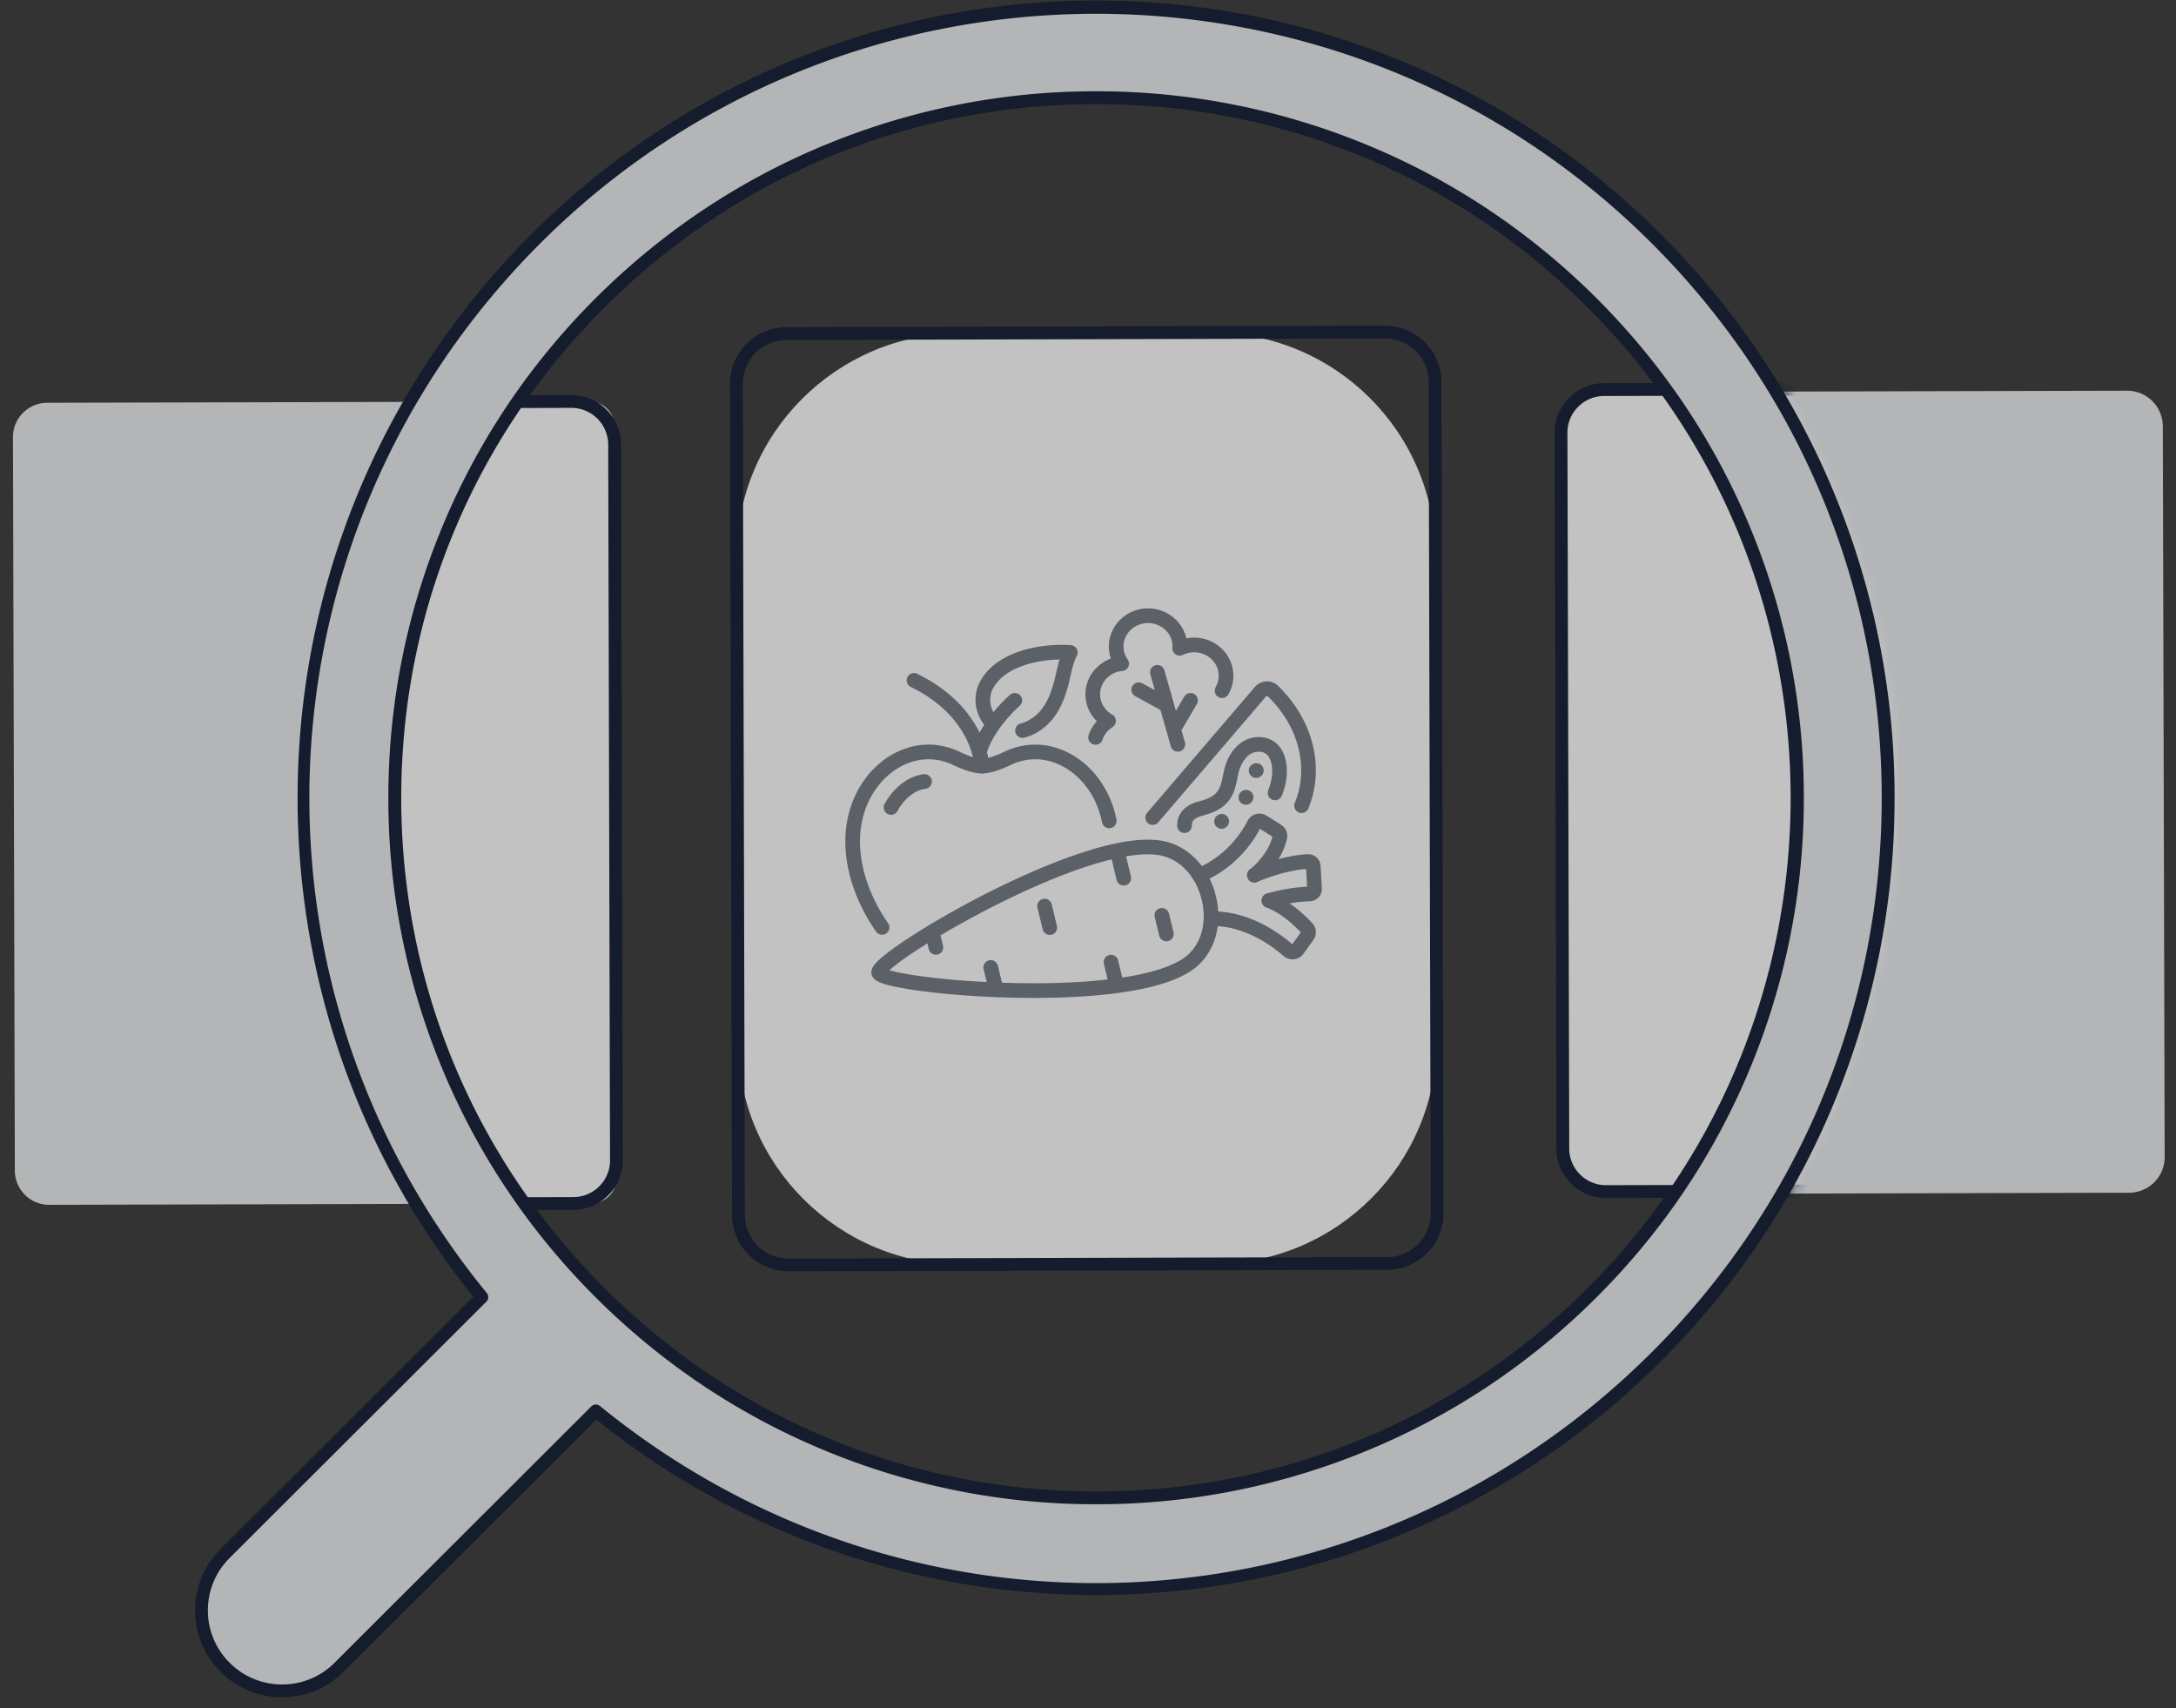
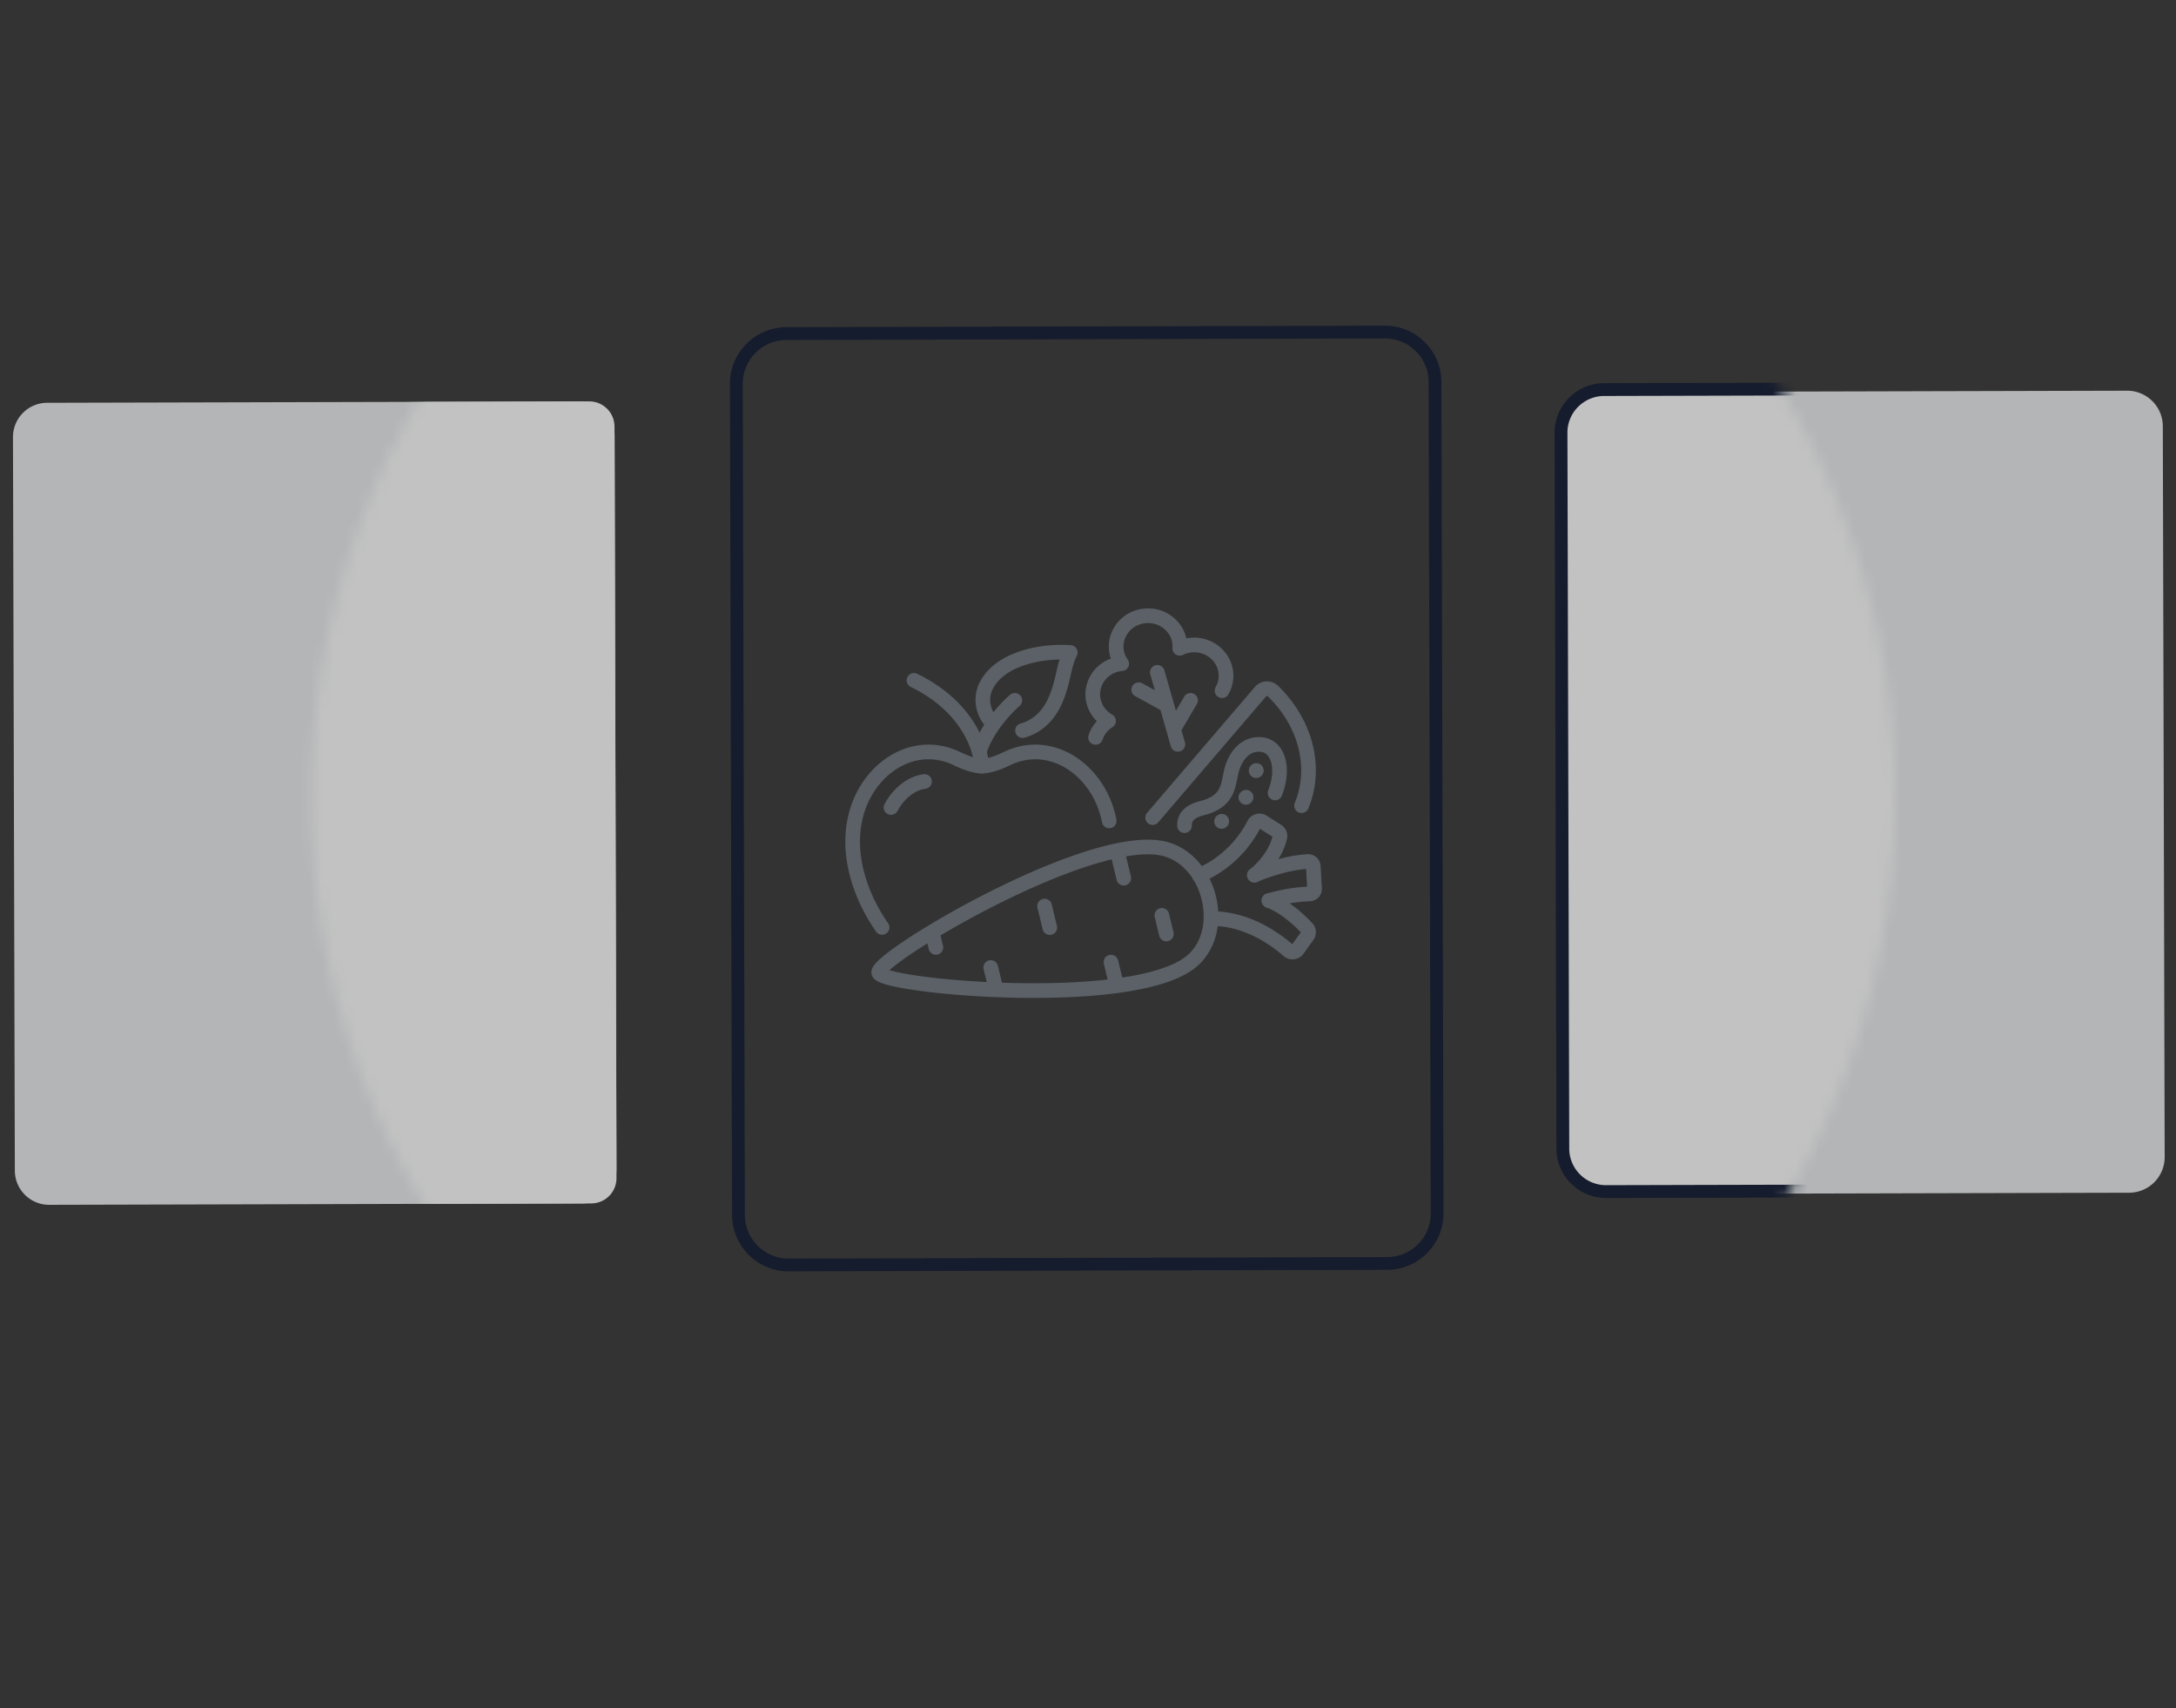
<svg xmlns="http://www.w3.org/2000/svg" width="186" height="146" fill="none">
  <rect width="100%" height="100%" fill="#333333" stroke="none" />
  <g opacity=".7" clip-path="url(#clip0_4967_52926)">
-     <path d="M103.737 108.023l-21.488.056c-10.55.027-19.137-8.499-19.165-19.029l-.109-41.441c-.028-10.53 8.515-19.101 19.065-19.129l21.488-.056c10.551-.028 19.138 8.498 19.165 19.028l.109 41.442c.028 10.53-8.515 19.101-19.065 19.129z" fill="#fff" />
    <path d="M67.414 108.658a4.841 4.841 0 01-4.84-4.819l-.18-71.036c-.007-2.664 2.16-4.834 4.825-4.841l51.139-.13h.011a4.82 4.82 0 013.414 1.404 4.798 4.798 0 011.425 3.412l.181 71.036a4.802 4.802 0 01-1.407 3.418 4.817 4.817 0 01-3.418 1.423l-51.139.13h-.01v.003zm50.959-79.732h-.011l-51.14.13a3.74 3.74 0 00-3.732 3.747l.18 71.036a3.74 3.74 0 003.744 3.726h.011l51.139-.13c.999 0 1.939-.394 2.644-1.101a3.701 3.701 0 001.089-2.647l-.181-71.036a3.7 3.7 0 00-1.103-2.639 3.721 3.721 0 00-2.64-1.086z" fill="#09122B" />
    <path d="M4.205 102.969l45.57-.115a2.929 2.929 0 002.922-2.931l-.16-62.698a2.929 2.929 0 00-2.936-2.916l-45.57.115a2.928 2.928 0 00-2.922 2.931l.16 62.698a2.928 2.928 0 002.936 2.916zm132.462-.918l45.323-.115a3.046 3.046 0 003.042-3.054l-.159-62.455a3.046 3.046 0 00-3.06-3.036l-45.323.115a3.045 3.045 0 00-3.042 3.054l.159 62.456a3.044 3.044 0 003.06 3.035z" fill="#E9ECEF" />
    <mask id="a" style="mask-type:luminance" maskUnits="userSpaceOnUse" x="26" y="0" width="136" height="136">
      <path d="M94.362 135.76c37.394-.039 67.676-30.328 67.637-67.652-.039-37.324-30.385-67.55-67.78-67.51-37.393.038-67.675 30.327-67.636 67.651.039 37.325 30.385 67.55 67.779 67.511z" fill="#fff" />
    </mask>
    <g mask="url(#a)">
      <path d="M3.436 102.972l47.106-.123a2.157 2.157 0 002.154-2.16l-.169-64.235a2.157 2.157 0 00-2.165-2.15l-47.106.123a2.157 2.157 0 00-2.154 2.161l.169 64.235a2.156 2.156 0 002.165 2.149z" fill="#fff" />
-       <path d="M4.962 103.513a4.206 4.206 0 01-2.992-1.235 4.208 4.208 0 01-1.25-2.993L.563 38.12a4.242 4.242 0 014.232-4.245l44.036-.112h.01a4.242 4.242 0 014.243 4.223l.156 61.167a4.21 4.21 0 01-1.234 2.996 4.22 4.22 0 01-2.998 1.249l-44.036.112h-.01v.004zm.007-1.094l44.035-.112c.84 0 1.632-.332 2.225-.924a3.11 3.11 0 00.915-2.224l-.156-61.166a3.147 3.147 0 00-3.146-3.134h-.008L4.8 34.971a3.148 3.148 0 00-3.14 3.148l.156 61.166c0 .838.333 1.629.926 2.221a3.135 3.135 0 002.22.913h.008z" fill="#09122B" />
      <path d="M137.079 101.848l44.459-.116a3.48 3.48 0 003.474-3.486l-.162-61.592a3.48 3.48 0 00-3.492-3.467l-44.458.116a3.48 3.48 0 00-3.474 3.485l.161 61.593a3.48 3.48 0 003.492 3.467z" fill="#fff" />
      <path d="M137.282 102.384a4.217 4.217 0 01-2.991-1.231 4.21 4.21 0 01-1.252-2.993l-.155-61.166c0-1.13.434-2.195 1.233-2.996a4.225 4.225 0 012.999-1.25l44.035-.111h.011c1.128 0 2.192.437 2.991 1.234a4.21 4.21 0 011.252 2.993l.155 61.167a4.243 4.243 0 01-4.232 4.245l-44.035.112h-.011v-.004zm.007-1.094l44.036-.112a3.147 3.147 0 003.139-3.147l-.155-61.167c0-.838-.333-1.628-.926-2.22a3.134 3.134 0 00-2.221-.913h-.007l-44.036.111c-.839 0-1.631.333-2.224.925a3.107 3.107 0 00-.915 2.223l.155 61.167c0 .837.333 1.628.926 2.22a3.135 3.135 0 002.221.913h.007z" fill="#09122B" />
    </g>
-     <path d="M45.818 20.392c26.44-26.392 69.31-26.392 95.75 0 26.439 26.392 26.439 69.18 0 95.573-24.798 24.749-64.04 26.291-90.632 4.62l-21.947 21.909a6.899 6.899 0 01-9.744 0 6.871 6.871 0 010-9.729l21.947-21.908C19.48 84.313 21.024 45.142 45.818 20.392zm5.487 90.096c23.408 23.367 61.364 23.367 84.776 0 23.408-23.367 23.408-61.25 0-84.616-23.408-23.367-61.364-23.367-84.776 0-23.409 23.367-23.409 61.25 0 84.616z" fill="#E9ECEF" />
-     <path d="M24.113 145.051a7.415 7.415 0 01-5.259-2.17 7.377 7.377 0 01-2.177-5.249 7.37 7.37 0 012.177-5.248l21.6-21.559c-10.427-12.942-15.73-29.219-14.938-45.893.807-16.956 7.878-32.908 19.915-44.922 6.514-6.501 14.113-11.537 22.58-14.967A68.045 68.045 0 0193.691.051a68.135 68.135 0 0125.684 4.989c8.467 3.426 16.062 8.461 22.58 14.966 6.514 6.502 11.559 14.086 14.992 22.537a67.8 67.8 0 014.998 25.638 67.815 67.815 0 01-4.998 25.638c-3.433 8.451-8.478 16.035-14.992 22.536a68.136 68.136 0 01-45.005 19.877c-1.092.05-2.185.079-3.273.079-15.553 0-30.588-5.26-42.705-14.988l-21.6 21.558a7.421 7.421 0 01-5.259 2.17zM93.691 1.177c-17.198 0-34.397 6.534-47.49 19.602-24.475 24.432-26.45 63.008-4.59 89.732a.547.547 0 01-.036.733l-21.947 21.908a6.29 6.29 0 00-1.859 4.477 6.27 6.27 0 001.86 4.476 6.313 6.313 0 004.484 1.856 6.296 6.296 0 004.485-1.856l21.947-21.909a.55.55 0 01.734-.036c26.776 21.819 65.423 19.848 89.898-4.581 12.685-12.66 19.669-29.493 19.669-47.398 0-17.905-6.984-34.738-19.669-47.398C128.088 7.71 110.889 1.177 93.691 1.177zm0 127.384a60.376 60.376 0 01-22.765-4.423c-7.505-3.035-14.236-7.501-20.012-13.262-5.776-5.765-10.246-12.484-13.288-19.974a60.058 60.058 0 01-4.43-22.721c0-7.84 1.49-15.487 4.43-22.72 3.042-7.492 7.512-14.213 13.288-19.975 5.776-5.765 12.507-10.227 20.012-13.263a60.363 60.363 0 0122.765-4.422 60.38 60.38 0 0122.765 4.422c7.505 3.036 14.236 7.502 20.012 13.263 5.776 5.765 10.247 12.483 13.288 19.974a60.05 60.05 0 014.431 22.721 60.05 60.05 0 01-4.431 22.72c-3.041 7.492-7.512 14.213-13.288 19.975-5.776 5.765-12.507 10.227-20.012 13.262a60.361 60.361 0 01-22.765 4.423zm0-119.666c-15.867 0-30.78 6.166-42 17.364C40.473 37.457 34.296 52.344 34.296 68.18c0 15.837 6.177 30.724 17.397 41.922 11.22 11.198 26.135 17.364 42 17.364 15.863 0 30.779-6.166 41.998-17.364 23.159-23.114 23.159-60.726 0-83.844-11.22-11.198-26.136-17.363-42-17.363z" fill="#09122B" />
    <path d="M78.126 58.145c5.656 2.769 5.805 7.326 5.805 7.326" stroke="#6C757D" stroke-width="1.253" stroke-linecap="round" stroke-linejoin="round" />
-     <path d="M84.93 61.886c-.854-.784-1.158-2.043-.717-3.092.472-1.118 1.527-1.893 2.65-2.348 1.427-.578 3.082-.782 4.624-.684-.395.756-.522 1.629-.728 2.443-.247.97-.573 1.936-1.19 2.75-.539.713-1.325 1.269-2.165 1.483" fill="#fff" />
    <path d="M84.93 61.886c-.854-.784-1.158-2.043-.717-3.092.472-1.118 1.527-1.893 2.65-2.348 1.427-.578 3.082-.782 4.624-.684-.395.756-.522 1.629-.728 2.443-.247.97-.573 1.936-1.19 2.75-.539.713-1.325 1.269-2.165 1.483m7.409 7.72a8.508 8.508 0 00-.374-1.324c-1.3-3.48-4.906-5.656-8.352-4.007-.666.319-1.487.647-2.154.647-.667 0-1.487-.328-2.153-.647-3.448-1.65-7.054.528-8.353 4.007-1.346 3.607 0 7.61 1.972 10.426m.766-10.25c.661-1.223 1.747-2.073 2.861-2.22m4.681-2.524c.742-2.454 3.038-4.41 3.038-4.41M75.113 83.13c.29 1.198 22.117 3.2 26.855-1.071 1.368-1.232 1.854-3.254 1.36-5.304-.494-2.049-1.856-3.653-3.646-4.172-6.202-1.798-24.858 9.348-24.569 10.547zm20.375-10.435l.569 2.356m-.603 9.198l-.489-2.022m-5.675-4.789l.444 1.837m-4.587 5.319l-.461-1.91m-5.008-3.04l.32 1.323m19.316-2.737l.383 1.59" stroke="#6C757D" stroke-width="1.253" stroke-linecap="round" stroke-linejoin="round" />
    <path d="M108.47 76.965c1.454.55 2.715 1.789 3.249 2.366a.5.5 0 01.039.633l-.846 1.178a.539.539 0 01-.789.089c-.971-.859-3.487-2.767-6.607-2.72" stroke="#6C757D" stroke-width="1.253" stroke-linecap="round" stroke-linejoin="round" />
    <path d="M107.226 74.793s2.365-1.047 4.557-1.163a.441.441 0 01.474.406l.108 1.91a.433.433 0 01-.422.453c-1.826.052-3.474.57-3.474.57" stroke="#6C757D" stroke-width="1.253" stroke-linecap="round" stroke-linejoin="round" />
    <path d="M102.517 74.81c2.803-1.193 4.174-3.373 4.677-4.369a.522.522 0 01.743-.2l1.237.783a.482.482 0 01.227.5c-.417 1.947-2.176 3.27-2.176 3.27m-2.766-15.765c.33-.582.439-1.281.242-1.972-.399-1.404-1.9-2.228-3.35-1.842a2.74 2.74 0 00-.509.191c.016-.28 0-.563-.083-.848-.399-1.403-1.9-2.228-3.35-1.842-1.45.387-2.303 1.84-1.903 3.243.08.282.214.533.374.763a2.86 2.86 0 00-.471.077c-1.45.387-2.303 1.84-1.903 3.243a2.64 2.64 0 001.251 1.572c-.53.336-.92.836-1.11 1.407m7.034.591l-1.753-6.151m.797 2.796l-2.39-1.312m2.98 3.38l1.449-2.47m9.491 9c1.286-3.107.492-6.923-2.441-9.789a.739.739 0 00-1.068.045l-9.218 10.763" stroke="#6C757D" stroke-width="1.253" stroke-linecap="round" stroke-linejoin="round" />
    <path d="M101.249 70.564c-.016-.64.346-1.213 1.458-1.485 2.311-.566 2.256-1.942 2.54-3.14.287-1.213 1.064-2.229 2.193-2.315 1.863-.143 2.379 2.081 1.55 4.144m-1.6-1.92l-.019.013m-.858 2.272l-.019.014m-2.061 2.044l-.019.013" stroke="#6C757D" stroke-width="1.253" stroke-linecap="round" stroke-linejoin="round" />
  </g>
  <defs>
    <clipPath id="clip0_4967_52926">
      <path fill="#fff" transform="translate(.563 .05)" d="M0 0h185v145H0z" />
    </clipPath>
  </defs>
</svg>